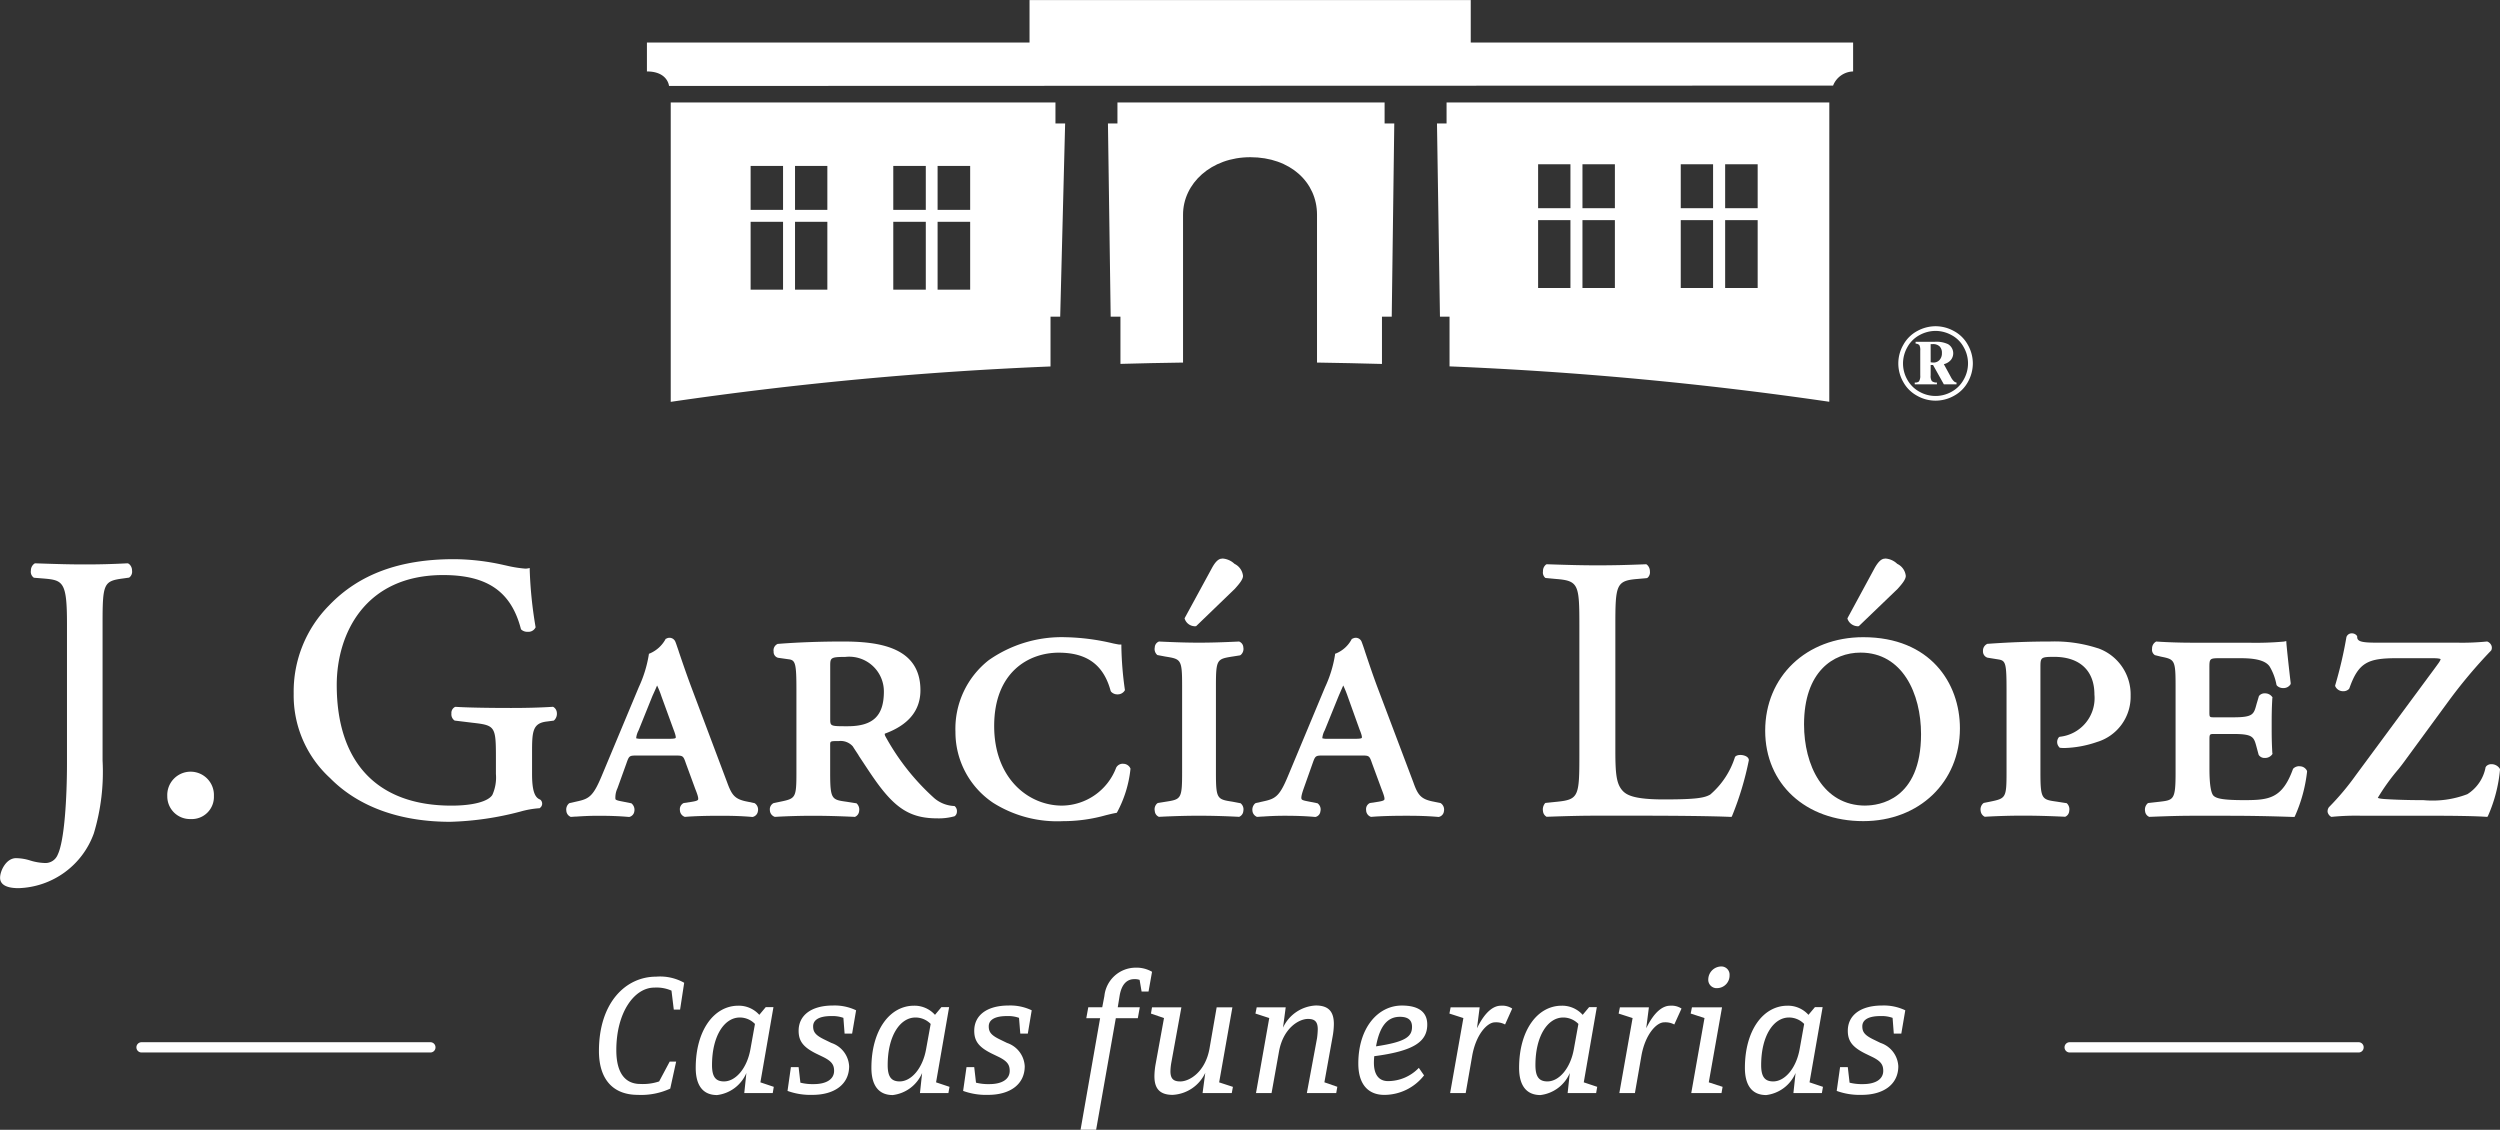
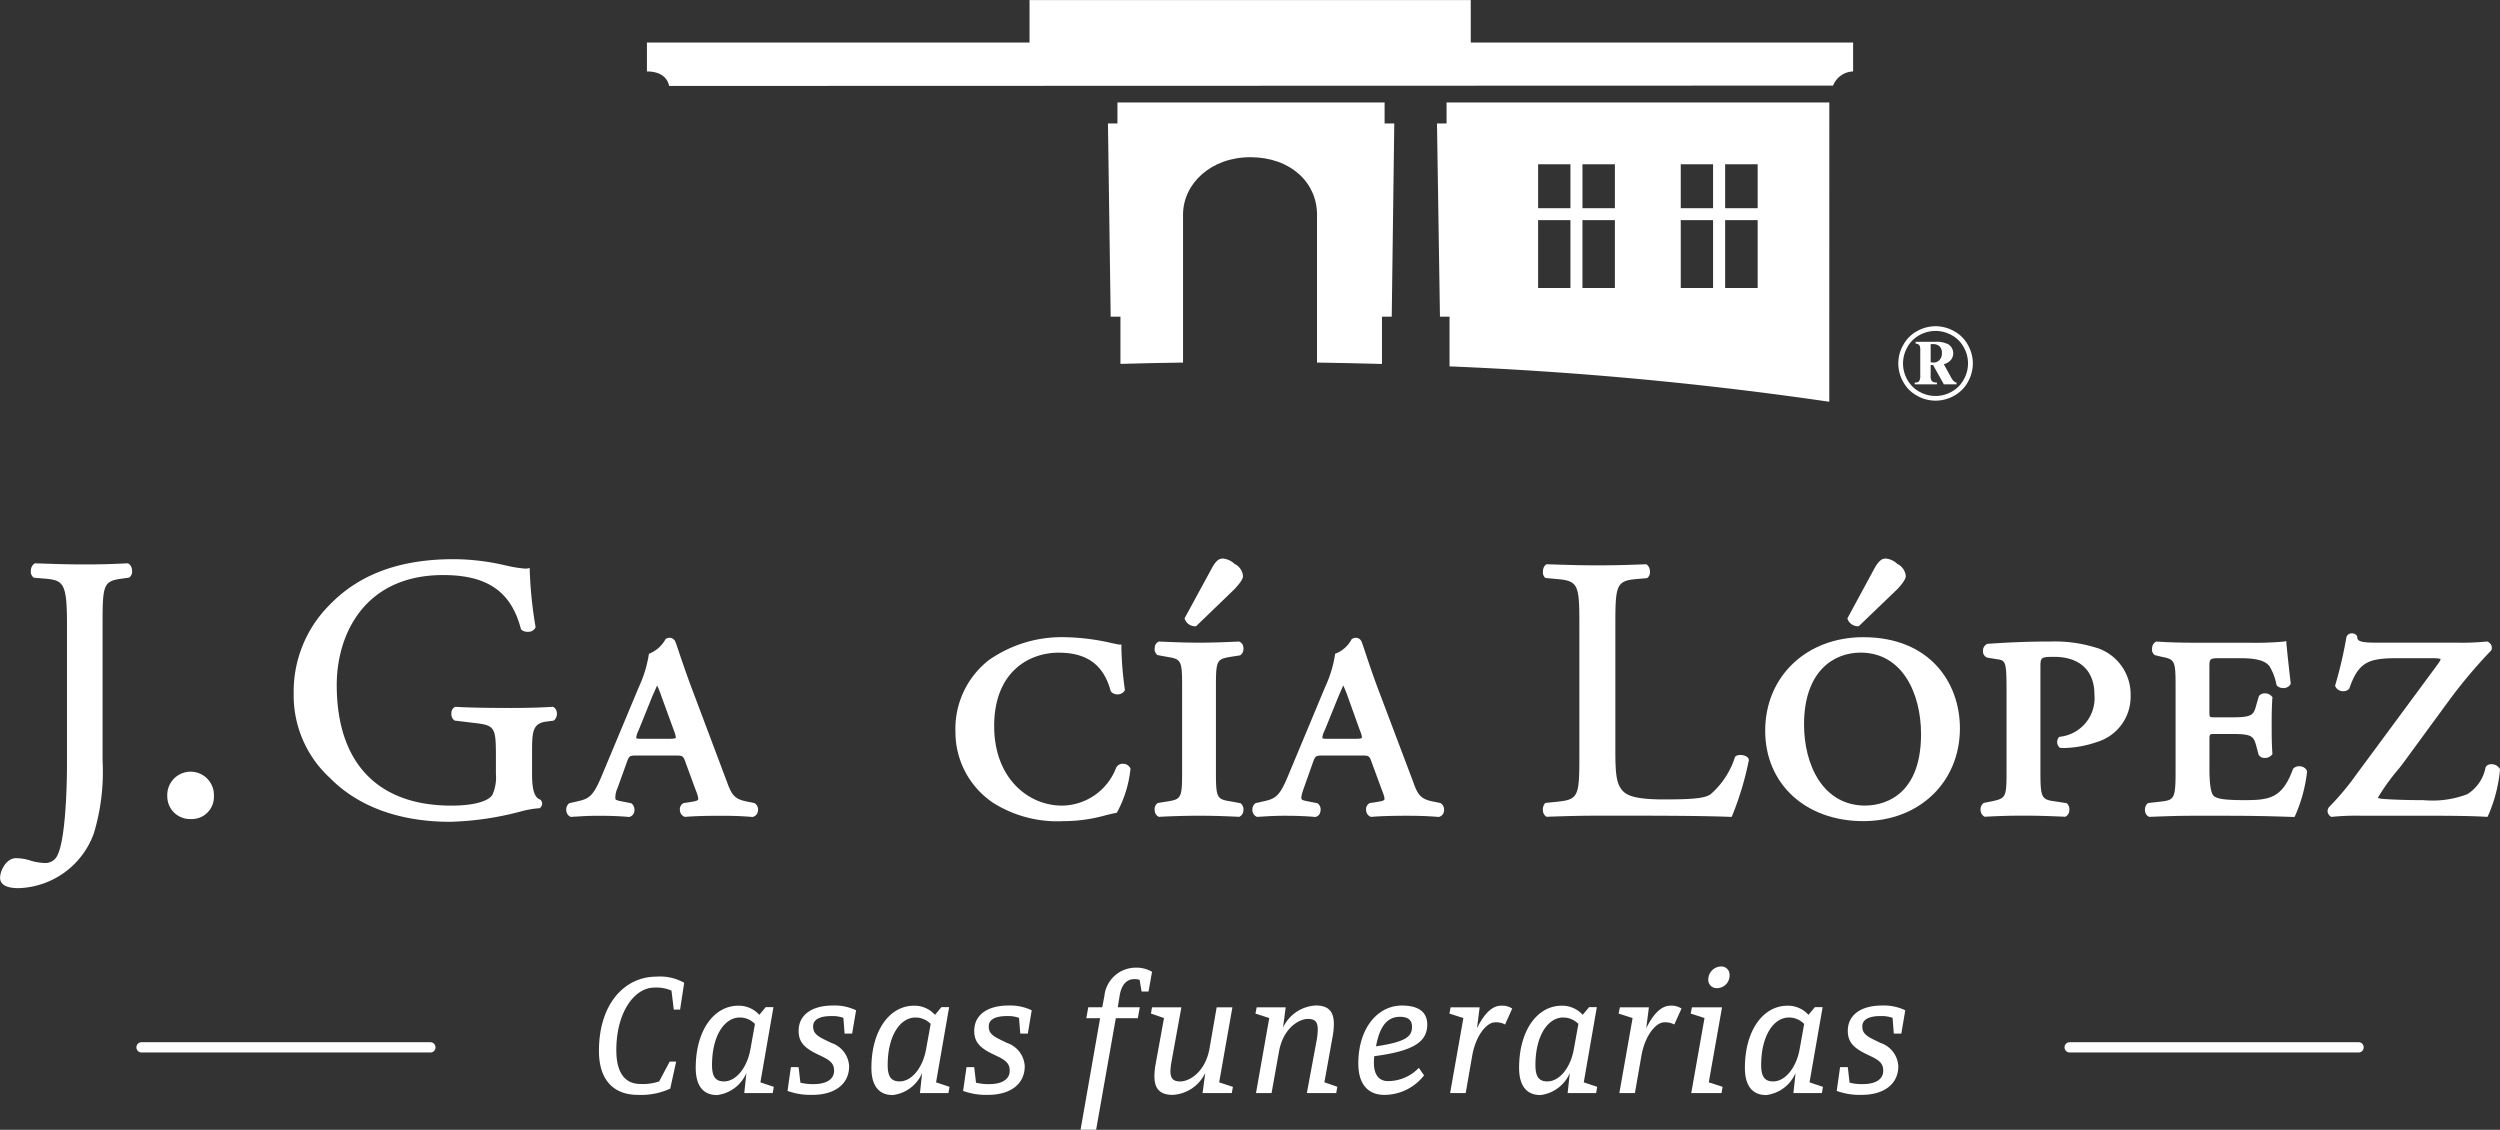
<svg xmlns="http://www.w3.org/2000/svg" id="Grupo_15228" data-name="Grupo 15228" width="208.784px" height="94.351px" viewBox="0 0 208.784 94.351" transform="rotate(0) scale(1, 1)">
  <rect x="0" y="0" width="208.784" height="94.351" fill="#333333" stroke="none" />
  <defs>
    <clipPath id="clip-path">
      <rect id="Rectángulo_7893" width="208.784" height="94.351" transform="translate(0 0)" fill="#ffffff" />
    </clipPath>
  </defs>
  <g id="Grupo_15228-2" transform="translate(0 0)" clip-path="url(#clip-path)">
    <path id="Trazado_75057" d="M3380.1,580.328a3.183,3.183,0,0,1,1.53.4,2.862,2.862,0,0,1,1.166,1.15,3.147,3.147,0,0,1,.42,1.558,3.179,3.179,0,0,1-.412,1.548,2.88,2.88,0,0,1-1.154,1.15,3.151,3.151,0,0,1-1.55.41,3.11,3.11,0,0,1-1.542-.41,2.883,2.883,0,0,1-1.154-1.15,3.11,3.11,0,0,1,.008-3.106,2.878,2.878,0,0,1,1.162-1.15,3.207,3.207,0,0,1,1.527-.4m0,.391a2.811,2.811,0,0,0-1.334.349,2.5,2.5,0,0,0-1.017,1.007,2.764,2.764,0,0,0-.365,1.362,2.736,2.736,0,0,0,.357,1.352,2.538,2.538,0,0,0,1.008,1.006,2.725,2.725,0,0,0,2.7,0,2.528,2.528,0,0,0,1-1.006,2.716,2.716,0,0,0,0-2.714,2.471,2.471,0,0,0-1.017-1.007,2.8,2.8,0,0,0-1.338-.349m-1.66.91h1.585a2.3,2.3,0,0,1,1.115.192.885.885,0,0,1,.247,1.323,1.1,1.1,0,0,1-.588.353l.6,1.1a1.225,1.225,0,0,0,.271.355.4.4,0,0,0,.188.078v.149h-1.06l-.9-1.613h-.2v.867a.763.763,0,0,0,.1.479.625.625,0,0,0,.424.118v.149h-1.853v-.149a.479.479,0,0,0,.35-.09.817.817,0,0,0,.11-.506v-2.068a.875.875,0,0,0-.075-.459.46.46,0,0,0-.314-.126Zm1.26,1.711a1.843,1.843,0,0,0,.247.022.658.658,0,0,0,.491-.214.816.816,0,0,0,.2-.577.744.744,0,0,0-.192-.557.79.79,0,0,0-.584-.192h-.165Z" transform="translate(-3218.457 -553.084)" fill="#ffffff" />
    <path id="Trazado_75058" d="M1152.643,7.174l97.218-.03a1.85,1.85,0,0,1,1.672-1.181V3.55H1219.6V0h-36.847V3.55H1150.8V5.963c1.746,0,1.845,1.211,1.845,1.211" transform="translate(-1096.773 0.004)" fill="#ffffff" />
    <path id="Trazado_75059" d="M1977.242,191.693c0-2.6,2.339-4.8,5.616-4.8,3.359,0,5.573,2.107,5.573,4.8v12.35c1.817.031,3.63.063,5.424.116v-3.948h.816l.212-16.135h-.808v-1.752h-22.311v1.752h-.793l.228,16.135h.816v3.942c1.731-.051,3.477-.084,5.227-.11Z" transform="translate(-1878.442 -173.764)" fill="#ffffff" />
-     <path id="Trazado_75060" d="M1224.9,200.211h.808l.412-16.135h-.808v-1.752h-32.13v25a304.607,304.607,0,0,1,31.718-2.955Zm-22.338-2.254h-2.708v-5.669h2.708Zm0-6.668h-2.708v-3.665h2.708Zm3.7,6.668h-2.7v-5.669h2.7Zm0-6.668h-2.7v-3.665h2.7Zm8.222,6.668h-2.716v-5.671h2.716Zm0-6.668h-2.716v-3.665h2.716Zm3.705,6.668h-2.72v-5.671h2.72Zm-2.72-10.333h2.72v3.665h-2.72Z" transform="translate(-1137.167 -173.764)" fill="#ffffff" />
    <path id="Trazado_75061" d="M2589.085,182.323H2557.12v1.752h-.8l.248,16.135h.8v4.152a305.141,305.141,0,0,1,31.714,2.955Zm-21.62,15.494h-2.7V192.15h2.7Zm0-6.664h-2.7v-3.669h2.7Zm3.712,6.664h-2.708V192.15h2.708Zm0-6.664h-2.708v-3.669h2.708Zm8.2,6.664h-2.7V192.15h2.7Zm0-6.664h-2.7v-3.669h2.7Zm3.724,6.664h-2.716V192.15h2.716Zm-2.716-10.333h2.716v3.669h-2.716Z" transform="translate(-2436.312 -173.764)" fill="#ffffff" />
    <path id="Trazado_75062" d="M267.5,1854.485a.423.423,0,0,1-.424.43H242.951a.429.429,0,1,1,0-.858h24.124a.423.423,0,0,1,.424.428" transform="translate(-231.13 -1767.018)" fill="#ffffff" />
    <path id="Trazado_75063" d="M3697.816,1854.485a.421.421,0,0,1-.424.43h-24.128a.429.429,0,0,1,0-.858h24.128a.42.42,0,0,1,.424.428" transform="translate(-3500.418 -1767.018)" fill="#ffffff" />
    <path id="Trazado_75064" d="M1072.226,1740.19h-.526l-.192-1.585a3.1,3.1,0,0,0-1.436-.253c-1.66,0-3.171,2.064-3.171,5.22,0,1.929.75,2.828,2.006,2.828a4.235,4.235,0,0,0,1.57-.212l.883-1.658h.538l-.494,2.258a5.809,5.809,0,0,1-2.708.522c-2.033,0-3.246-1.256-3.246-3.664,0-4.052,2.245-6.207,4.772-6.207a4.107,4.107,0,0,1,2.347.51Z" transform="translate(-1015.43 -1655.874)" fill="#ffffff" />
    <path id="Trazado_75065" d="M1244.088,1796.361h-2.378l.177-1.676a3.055,3.055,0,0,1-2.449,1.841c-1.185,0-1.782-.809-1.782-2.272,0-3.112,1.511-5.19,3.56-5.19a2.293,2.293,0,0,1,1.75.763l.538-.644h.644l-1.091,6.281,1.118.375Zm-2.755-6.311c-1.268,0-2.316,1.511-2.316,3.977,0,.987.314,1.36,1,1.36.973,0,1.931-1.091,2.213-2.72l.373-2.08a1.761,1.761,0,0,0-1.272-.538" transform="translate(-1179.554 -1705.074)" fill="#ffffff" />
    <path id="Trazado_75066" d="M1406.319,1791.115h-.628l-.1-1.317a2.7,2.7,0,0,0-1.016-.149c-1.048,0-1.511.343-1.511.854,0,.479.192.746.969,1.12l.553.269a2.167,2.167,0,0,1,1.484,1.945c0,1.525-1.244,2.392-3.053,2.392a5.6,5.6,0,0,1-2.092-.33l.282-1.988h.644l.149,1.3a4.23,4.23,0,0,0,1.123.12c1.06,0,1.691-.418,1.691-1.107,0-.508-.2-.807-.93-1.167l-.553-.267c-1.091-.54-1.479-1.048-1.479-1.915,0-1.272,1.032-2.108,2.873-2.108a4.149,4.149,0,0,1,1.927.4Z" transform="translate(-1335.156 -1704.793)" fill="#ffffff" />
    <path id="Trazado_75067" d="M1556.575,1796.361H1554.2l.18-1.676a3.066,3.066,0,0,1-2.453,1.841c-1.181,0-1.782-.809-1.782-2.272,0-3.112,1.51-5.19,3.559-5.19a2.294,2.294,0,0,1,1.751.763l.537-.644h.644l-1.091,6.281,1.123.375Zm-2.751-6.311c-1.271,0-2.319,1.511-2.319,3.977,0,.987.314,1.36,1,1.36.973,0,1.931-1.091,2.213-2.72l.377-2.08a1.774,1.774,0,0,0-1.272-.538" transform="translate(-1477.371 -1705.074)" fill="#ffffff" />
    <path id="Trazado_75068" d="M1718.806,1791.115h-.628l-.106-1.317a2.7,2.7,0,0,0-1.017-.149c-1.048,0-1.511.343-1.511.854,0,.479.192.746.973,1.12l.553.269a2.168,2.168,0,0,1,1.479,1.945c0,1.525-1.24,2.392-3.053,2.392a5.612,5.612,0,0,1-2.092-.33l.283-1.988h.644l.149,1.3a4.229,4.229,0,0,0,1.123.12c1.063,0,1.691-.418,1.691-1.107,0-.508-.2-.807-.926-1.167l-.553-.267c-1.1-.54-1.483-1.048-1.483-1.915,0-1.272,1.032-2.108,2.873-2.108a4.146,4.146,0,0,1,1.927.4Z" transform="translate(-1632.97 -1704.793)" fill="#ffffff" />
    <path id="Trazado_75069" d="M1927.833,1723.5h-.581l-.165-.971a1.235,1.235,0,0,0-.447-.061c-.616,0-1.048.434-1.213,1.332l-.165,1.016h1.841l-.165.911H1925.1l-1.644,9.317h-1.3l1.633-9.317h-1.154l.165-.911h1.166l.18-.942a2.633,2.633,0,0,1,2.586-2.365,2.6,2.6,0,0,1,1.393.344Z" transform="translate(-1831.914 -1640.696)" fill="#ffffff" />
    <path id="Trazado_75070" d="M2054.293,1799.106h-2.437l.224-1.689a3.191,3.191,0,0,1-2.723,1.838c-1.091,0-1.523-.538-1.523-1.554a6.091,6.091,0,0,1,.1-1.016l.7-3.844-1.091-.375.09-.522h2.453l-.836,4.592a4.648,4.648,0,0,0-.079.746c0,.659.287.852.824.852.761,0,2.08-.777,2.437-2.735l.6-3.454h1.314l-1.107,6.266,1.15.375Z" transform="translate(-1951.424 -1707.819)" fill="#ffffff" />
    <path id="Trazado_75071" d="M2240.129,1796.079h-2.453l.852-4.592a6.81,6.81,0,0,0,.059-.732c0-.673-.282-.867-.82-.867-.761,0-2.08.777-2.422,2.751l-.616,3.44h-1.3l1.107-6.265-1.154-.375.106-.522h2.422l-.224,1.7a3.185,3.185,0,0,1,2.739-1.852c1.091,0,1.507.538,1.507,1.554a6.09,6.09,0,0,1-.1,1.017l-.691,3.844,1.079.375Z" transform="translate(-2128.536 -1704.793)" fill="#ffffff" />
    <path id="Trazado_75072" d="M2417.708,1793c-.016.194-.028.373-.028.538,0,1.048.448,1.542,1.182,1.542a3.567,3.567,0,0,0,2.57-1.106l.436.628a4.218,4.218,0,0,1-3.32,1.629c-1.319,0-2.17-.852-2.17-2.618,0-2.99,1.644-4.843,3.634-4.843,1.436,0,2.123.567,2.123,1.583,0,1.437-1.122,2.214-4.427,2.647m2.139-3.289c-1,0-1.676.718-1.99,2.467,2.5-.375,3.006-.822,3.006-1.631,0-.538-.3-.836-1.017-.836" transform="translate(-2302.94 -1704.793)" fill="#ffffff" />
    <path id="Trazado_75073" d="M2583.038,1790.633a1.571,1.571,0,0,0-.852-.179c-.628,0-1.586,1-1.9,2.826l-.537,3.081h-1.3l1.107-6.265-1.166-.375.1-.522h2.425l-.223,1.749c.671-1.375,1.373-1.884,2-1.884a1.5,1.5,0,0,1,.942.239Z" transform="translate(-2457.344 -1705.074)" fill="#ffffff" />
    <path id="Trazado_75074" d="M2708.88,1796.361H2706.5l.181-1.676a3.066,3.066,0,0,1-2.453,1.841c-1.182,0-1.782-.809-1.782-2.272,0-3.112,1.511-5.19,3.56-5.19a2.293,2.293,0,0,1,1.75.763l.538-.644h.644l-1.091,6.281,1.122.375Zm-2.751-6.311c-1.271,0-2.319,1.511-2.319,3.977,0,.987.314,1.36,1,1.36.973,0,1.931-1.091,2.213-2.72l.376-2.08a1.774,1.774,0,0,0-1.271-.538" transform="translate(-2575.581 -1705.074)" fill="#ffffff" />
    <path id="Trazado_75075" d="M2884.071,1790.633a1.563,1.563,0,0,0-.852-.179c-.628,0-1.585,1-1.9,2.826l-.537,3.081h-1.3l1.107-6.265-1.166-.375.106-.522h2.421l-.223,1.749c.671-1.375,1.377-1.884,2.006-1.884a1.512,1.512,0,0,1,.942.239Z" transform="translate(-2744.245 -1705.074)" fill="#ffffff" />
    <path id="Trazado_75076" d="M3010.234,1729.873h-2.527l1.106-6.265-1.154-.375.106-.522h2.512l-1.107,6.266,1.154.375Zm-.345-8.763a.7.7,0,0,1-.761-.748,1.1,1.1,0,0,1,1.06-1.062.686.686,0,0,1,.718.734,1.05,1.05,0,0,1-1.017,1.075" transform="translate(-2866.464 -1638.587)" fill="#ffffff" />
    <path id="Trazado_75077" d="M3110.557,1796.361h-2.378l.18-1.676a3.066,3.066,0,0,1-2.453,1.841c-1.181,0-1.778-.809-1.778-2.272,0-3.112,1.511-5.19,3.56-5.19a2.285,2.285,0,0,1,1.747.763l.542-.644h.643l-1.095,6.281,1.122.375Zm-2.751-6.311c-1.271,0-2.32,1.511-2.32,3.977,0,.987.318,1.36,1.005,1.36.969,0,1.927-1.091,2.213-2.72l.373-2.08a1.768,1.768,0,0,0-1.271-.538" transform="translate(-2958.405 -1705.074)" fill="#ffffff" />
    <path id="Trazado_75078" d="M3272.793,1791.115h-.628l-.1-1.317a2.714,2.714,0,0,0-1.021-.149c-1.044,0-1.507.343-1.507.854,0,.479.192.746.969,1.12l.553.269a2.167,2.167,0,0,1,1.484,1.945c0,1.525-1.244,2.392-3.053,2.392a5.6,5.6,0,0,1-2.092-.33l.282-1.988h.644l.149,1.3a4.23,4.23,0,0,0,1.123.12c1.059,0,1.688-.418,1.688-1.107,0-.508-.192-.807-.927-1.167l-.553-.267c-1.091-.54-1.479-1.048-1.479-1.915,0-1.272,1.032-2.108,2.873-2.108a4.146,4.146,0,0,1,1.927.4Z" transform="translate(-3114.008 -1704.793)" fill="#ffffff" />
    <path id="Trazado_75079" d="M544.126,1007.083l-.043.008c-1.095.067-2.194.094-3.442.094-2.017,0-3.748-.035-4.631-.094l-.039,0-.035.018a.556.556,0,0,0-.282.544.617.617,0,0,0,.271.585l1.487.181c1.907.216,1.958.3,1.958,2.975v1.3a3.534,3.534,0,0,1-.3,1.756c-.361.557-1.644.891-3.418.891-6.165,0-9.576-3.577-9.576-10.076,0-4.234,2.327-9.18,8.889-9.18,3.685,0,5.675,1.381,6.487,4.486l.008.027.035.047a.741.741,0,0,0,.53.177.652.652,0,0,0,.64-.338l.02-.037-.008-.047a34.886,34.886,0,0,1-.483-4.688V995.5l-.2.035a1.024,1.024,0,0,1-.157.014,10.341,10.341,0,0,1-1.609-.259l-.189-.041a19.211,19.211,0,0,0-4.172-.491c-4.529,0-7.931,1.256-10.423,3.854a10.225,10.225,0,0,0-2.963,7.374,9.344,9.344,0,0,0,3.034,7.05c2.363,2.4,5.832,3.656,10.043,3.656a25.471,25.471,0,0,0,5.848-.852,7.646,7.646,0,0,1,1.55-.279h.059l.039-.035a.43.43,0,0,0,.177-.32.441.441,0,0,0-.133-.347l-.051-.033c-.467-.177-.659-.82-.659-2.137v-1.821c0-1.717.047-2.412,1.232-2.551l.565-.074h.008l.047-.035a.749.749,0,0,0,.22-.612.608.608,0,0,0-.275-.485Z" transform="translate(-497.954 -948.06)" fill="#ffffff" />
    <path id="Trazado_75080" d="M1023.121,1148.542l-.573-.12c-1.075-.2-1.323-.528-1.719-1.609l-2.92-7.763c-.475-1.256-.856-2.39-1.111-3.141l-.031-.1c-.149-.432-.22-.649-.263-.742a.525.525,0,0,0-.742-.271l-.071.027-.031.063a2.694,2.694,0,0,1-1.264,1.142l-.1.039-.016.106a10.315,10.315,0,0,1-.832,2.684l-3.12,7.468c-.655,1.554-1,1.833-1.88,2.037l-.765.173-.051.02a.667.667,0,0,0-.235.616.583.583,0,0,0,.322.495l.047.026.043-.006c.122,0,.251-.02.4-.023h.047c.5-.036,1.13-.067,1.817-.067.91,0,1.746.025,2.567.1l.027-.006a.543.543,0,0,0,.408-.459.686.686,0,0,0-.247-.677l-.93-.186c-.216-.043-.361-.09-.4-.161a1.79,1.79,0,0,1,.169-.907l.75-2.084c.228-.651.243-.651.938-.651h3.085c.7,0,.718,0,.942.655l.777,2.119c.153.386.306.789.236.918-.055.094-.326.141-.518.173l-.659.1-.035.01a.575.575,0,0,0-.3.583.606.606,0,0,0,.393.559l.035.01.02-.006c.816-.065,1.77-.09,2.916-.09,1.02,0,1.77.02,2.7.1l.028-.006a.565.565,0,0,0,.424-.491.634.634,0,0,0-.267-.649m-6.613-5.453c-.043.071-.412.071-.585.071h-2.245a1.467,1.467,0,0,1-.459-.043,1.7,1.7,0,0,1,.2-.657l1.162-2.886c.192-.412.31-.691.385-.867a7.8,7.8,0,0,1,.369.922l1.009,2.769c.059.147.231.608.169.693" transform="translate(-960.101 -1081.468)" fill="#ffffff" />
-     <path id="Trazado_75081" d="M1384.976,1154.968l-.067-.008a2.75,2.75,0,0,1-1.621-.642,19.546,19.546,0,0,1-4.085-5.157c-.008-.014-.09-.155-.055-.243,1.974-.72,2.971-1.937,2.971-3.624,0-3.611-3.461-4.07-6.475-4.07-1.809,0-3.65.059-5.447.2a.585.585,0,0,0-.338.64.5.5,0,0,0,.365.518l.914.13c.549.071.624.385.624,2.586v6.886c0,2.131-.075,2.156-1.389,2.427l-.522.11a.584.584,0,0,0-.306.583.6.6,0,0,0,.4.559l.023.01.024-.006c1.154-.065,2.166-.09,3.179-.09.977,0,2.037.026,3.434.09l.039.006.027-.014a.577.577,0,0,0,.33-.483.7.7,0,0,0-.22-.639l-.824-.13c-1.244-.173-1.377-.192-1.377-2.423v-2.306c0-.339,0-.341.73-.341a1.361,1.361,0,0,1,1.154.436c.141.224.3.463.463.71l.055.1c.6.9,1.244,1.917,1.868,2.71,1.448,1.848,2.677,2.5,4.682,2.5a4.926,4.926,0,0,0,1.429-.173l.035-.022a.466.466,0,0,0,.169-.345.548.548,0,0,0-.145-.442Zm-5.91-9.576c0,2.041-.9,2.908-3.034,2.908-1.448,0-1.448,0-1.448-.636v-4.417c0-.661.043-.736,1.252-.736a2.9,2.9,0,0,1,3.23,2.881" transform="translate(-1305.25 -1087.649)" fill="#ffffff" />
    <path id="Trazado_75082" d="M1713.692,1144.1a.626.626,0,0,0-.573.328,4.893,4.893,0,0,1-4.521,3.169c-2.818,0-5.667-2.282-5.667-6.646,0-4.517,2.9-6.126,5.385-6.126,2.362,0,3.755,1.012,4.344,3.2l.023.039.012.02a.706.706,0,0,0,.534.224.692.692,0,0,0,.608-.326l.015-.047-.012-.057a28.65,28.65,0,0,1-.286-3.55v-.181h-.169c-.047,0-.255-.041-.459-.082l-.059-.012a18.5,18.5,0,0,0-3.94-.518,10.612,10.612,0,0,0-6.448,1.915,7.278,7.278,0,0,0-2.782,5.993,7.1,7.1,0,0,0,3.155,5.926,10.032,10.032,0,0,0,5.82,1.527,13.223,13.223,0,0,0,3.6-.5c.31-.075.569-.141.824-.184l.067-.012.043-.063a9.737,9.737,0,0,0,1.107-3.593v-.045l-.024-.047a.654.654,0,0,0-.593-.347" transform="translate(-1619.904 -1080.318)" fill="#ffffff" />
    <path id="Trazado_75083" d="M2060.515,1142.362l.632-.1.055-.027a.657.657,0,0,0,.228-.636.543.543,0,0,0-.326-.481l-.035-.016-.031.006c-1.417.067-2.378.094-3.308.094s-1.888-.027-3.308-.094l-.031-.006-.035.016a.546.546,0,0,0-.322.481.655.655,0,0,0,.216.636l.687.13c1.279.208,1.381.224,1.381,2.417v7.282c0,2.2-.1,2.223-1.381,2.423l-.624.1-.063.026a.652.652,0,0,0-.216.64.567.567,0,0,0,.322.483l.035.014.031-.006c1.326-.065,2.319-.09,3.308-.09,1.008,0,2.052.026,3.308.09l.031.006.035-.014a.564.564,0,0,0,.326-.483.653.653,0,0,0-.228-.64l-.675-.13c-1.287-.2-1.385-.224-1.385-2.423v-7.282c0-2.194.1-2.209,1.373-2.417" transform="translate(-1957.595 -1087.53)" fill="#ffffff" />
    <path id="Trazado_75084" d="M2243.714,1148.542l-.573-.12c-1.072-.2-1.338-.528-1.719-1.609l-2.932-7.763c-.475-1.256-.847-2.39-1.1-3.141l-.031-.1c-.141-.432-.224-.649-.259-.742a.521.521,0,0,0-.738-.271l-.079.027-.035.063a2.593,2.593,0,0,1-1.26,1.142l-.106.039-.008.106a10.117,10.117,0,0,1-.828,2.684l-3.116,7.468c-.651,1.554-.989,1.833-1.9,2.037l-.753.169-.059.023a.7.7,0,0,0-.239.616.6.6,0,0,0,.333.495l.047.026.035-.006c.13,0,.267-.02.408-.023h.039c.5-.036,1.13-.067,1.825-.067.906,0,1.739.025,2.559.1l.039-.006a.527.527,0,0,0,.392-.459.638.638,0,0,0-.239-.677l-.93-.186c-.216-.043-.365-.09-.4-.161-.075-.133.051-.538.181-.907l.738-2.084c.231-.651.247-.651.946-.651h3.092c.687,0,.7,0,.927.655l.781,2.119c.149.386.31.793.24.918-.043.07-.208.124-.526.173l-.655.1-.035.01a.557.557,0,0,0-.3.583.594.594,0,0,0,.385.559l.035.01.028-.006c.816-.065,1.762-.09,2.908-.09,1.028,0,1.773.02,2.7.1l.028-.006a.548.548,0,0,0,.416-.491.644.644,0,0,0-.263-.649m-6.609-5.453c-.047.071-.42.071-.589.071h-2.245a1.393,1.393,0,0,1-.455-.043,1.629,1.629,0,0,1,.2-.657l1.17-2.886c.192-.437.306-.706.381-.867a9.376,9.376,0,0,1,.373.922l.993,2.769c.169.4.22.638.177.693" transform="translate(-2123.385 -1081.468)" fill="#ffffff" />
    <path id="Trazado_75085" d="M2761.1,1019.719a.648.648,0,0,0-.385.108l-.051.073a6.833,6.833,0,0,1-2.064,3.124c-.487.278-1.166.406-3.877.406-2.39,0-3.057-.336-3.411-.695-.542-.567-.635-1.385-.635-3.383v-10.419c0-3.389.055-3.769,1.817-3.913l.789-.069.063-.026h.016a.61.61,0,0,0,.2-.547.714.714,0,0,0-.275-.575l-.047-.012h-.039c-1.543.063-2.688.09-3.991.09-1.244,0-2.319-.026-4.219-.09h-.047l-.039.012a.673.673,0,0,0-.271.575.591.591,0,0,0,.189.547l.031.012.868.082c1.891.147,1.95.475,1.95,3.913v10.8c0,3.389-.059,3.7-1.8,3.885l-1.04.106-.04.043a.809.809,0,0,0-.157.648.581.581,0,0,0,.267.443l.039.026.047-.006c1.853-.065,2.869-.09,4.219-.09h2.99c3.571,0,6.519.031,8.073.1h.114l.051-.1a25.549,25.549,0,0,0,1.39-4.627c0-.314-.424-.445-.722-.445" transform="translate(-2615.773 -956.667)" fill="#ffffff" />
    <path id="Trazado_75086" d="M3287.29,999.371a.469.469,0,0,0,.055-.006l.066-.008,3.226-3.1c.42-.457.695-.82.695-1.095a1.259,1.259,0,0,0-.714-1.008,1.579,1.579,0,0,0-.969-.442.165.165,0,0,0-.075.01c-.274,0-.55.259-.852.8l-2.249,4.152-.016.026.016.069a.924.924,0,0,0,.817.595" transform="translate(-3132.173 -947.065)" fill="#ffffff" />
    <path id="Trazado_75087" d="M3148.351,1133.532c-4.745,0-8.19,3.281-8.19,7.81,0,4.443,3.375,7.551,8.19,7.551,4.678,0,8.073-3.257,8.073-7.749,0-3.789-2.492-7.612-8.073-7.612m.172,14.064c-3.54,0-5.117-3.4-5.117-6.776,0-4.415,2.445-6,4.721-6,3.5,0,5.05,3.422,5.05,6.807,0,5.536-3.563,5.965-4.654,5.965" transform="translate(-2992.744 -1080.318)" fill="#ffffff" />
    <path id="Trazado_75088" d="M3533.123,1141.781a11.635,11.635,0,0,0-3.956-.557c-1.684,0-3.34.059-5.212.192l-.035,0a.619.619,0,0,0-.369.606.544.544,0,0,0,.369.551l.973.157c.557.106.624.361.624,2.559v6.886c0,2.131-.074,2.156-1.386,2.427l-.5.1-.047.024a.677.677,0,0,0-.228.639.609.609,0,0,0,.326.487l.035.01.047-.006c1.146-.065,2.155-.09,3.163-.09.969,0,2.037.026,3.431.09l.039.006.043-.014a.562.562,0,0,0,.314-.483.686.686,0,0,0-.212-.639l-.833-.13c-1.232-.173-1.362-.192-1.362-2.423v-8.738c0-.879,0-.93,1.15-.93,2.127,0,3.359,1.146,3.359,3.138a3.244,3.244,0,0,1-2.88,3.534l-.039.01-.051.035a.625.625,0,0,0,.039.834l.04.047.063,0a3.073,3.073,0,0,0,.322.016,9.02,9.02,0,0,0,2.712-.5,3.946,3.946,0,0,0,2.818-3.875,4.087,4.087,0,0,0-2.755-3.968" transform="translate(-3357.944 -1087.649)" fill="#ffffff" />
    <path id="Trazado_75089" d="M3828.833,1150.76a.706.706,0,0,0-.514.2l-.028.051c-.895,2.461-2.005,2.582-4.069,2.582-1.868,0-2.359-.149-2.583-.392-.149-.181-.318-.711-.318-2.225v-2.341c0-.567,0-.567.436-.567h1.526c1.684,0,1.743.236,1.975,1.1l.168.626.027.049a.587.587,0,0,0,.5.228.733.733,0,0,0,.608-.3l.028-.051-.016-.057c-.055-.938-.055-1.519-.055-2.325,0-.742,0-1.327.055-2.26l.016-.063-.028-.039a.718.718,0,0,0-.608-.3.585.585,0,0,0-.5.226l-.2.675c-.232.867-.291,1.1-1.975,1.1h-1.526c-.436,0-.436,0-.436-.473V1142.6c0-.861,0-.861.993-.861h1.428c.753,0,2.151,0,2.614.7a4.539,4.539,0,0,1,.565,1.515l.024.051.008.016a.715.715,0,0,0,.534.212.678.678,0,0,0,.612-.318l.012-.051,0-.047c-.173-1.442-.326-2.935-.357-3.308l-.012-.2-.2.043a26.719,26.719,0,0,1-2.979.094h-4.619c-1.067,0-2.1-.035-3.006-.094l-.059-.006-.032.02a.653.653,0,0,0-.313.591.529.529,0,0,0,.239.528l.5.124c1.134.232,1.224.255,1.224,2.417v7.282c0,2.266-.157,2.282-1.366,2.423l-.895.1-.055.016-.008.01a.691.691,0,0,0-.224.64.571.571,0,0,0,.326.483l.04.014.035-.006c1.5-.059,2.527-.09,3.595-.09h2.861c1.7,0,3.415.025,5.514.1h.11l.047-.092a12.487,12.487,0,0,0,1-3.673v-.039l0-.035a.664.664,0,0,0-.64-.391" transform="translate(-3636.802 -1086.771)" fill="#ffffff" />
    <path id="Trazado_75090" d="M4155.064,1137.938a.823.823,0,0,0-.7-.373.578.578,0,0,0-.436.181l-.024.041-.02.018a3.389,3.389,0,0,1-1.526,2.265,8.146,8.146,0,0,1-3.654.5c-1.735,0-2.869-.067-3.273-.094-.491-.035-.545-.1-.545-.1h-.008a17.409,17.409,0,0,1,1.746-2.419c.18-.226.313-.4.373-.483l3.737-5.1a42.053,42.053,0,0,1,3.583-4.276l.035-.035a.5.5,0,0,0,.012-.416.6.6,0,0,0-.337-.322l-.04-.006-.047.006a20.622,20.622,0,0,1-2.347.094h-6.6c-1.3,0-1.836-.045-1.836-.473v-.049l-.016-.043a.515.515,0,0,0-.435-.214.457.457,0,0,0-.448.314,34.9,34.9,0,0,1-.93,4l-.016.063.024.065a.714.714,0,0,0,.663.39.642.642,0,0,0,.471-.187l.036-.057c.765-2.184,1.578-2.514,3.983-2.514h2.963c.6,0,.66.073.667.077s.016.071-.165.33c-.134.188-.5.69-.9,1.224l-.125.172c-.408.551-.868,1.179-1.024,1.385l-4.874,6.6a21.84,21.84,0,0,1-2.233,2.655.578.578,0,0,0-.109.412.62.62,0,0,0,.258.369l.056.029.063-.006a20.28,20.28,0,0,1,2.441-.09h5.679c2.253,0,3.846.029,4.741.09l.1.006.055-.084a12.27,12.27,0,0,0,1-3.836v-.062Z" transform="translate(-3946.3 -1073.746)" fill="#ffffff" />
    <path id="Trazado_75091" d="M2108.143,999.371h.012c.016,0,.039-.006.067-.006l.062-.008,3.214-3.1c.42-.457.7-.82.7-1.095a1.262,1.262,0,0,0-.71-1.008,1.622,1.622,0,0,0-.969-.442.324.324,0,0,0-.09.01c-.271,0-.546.259-.836.8l-2.26,4.152-.016.026.023.073a.905.905,0,0,0,.8.591" transform="translate(-2008.39 -947.065)" fill="#ffffff" />
    <path id="Trazado_75092" d="M10.726,1002.146l-.051-.027-.055,0c-1.3.067-2.351.092-3.512.092-1.244,0-2.237-.026-4.132-.092l-.055,0-.051.026a.7.7,0,0,0-.29.585.6.6,0,0,0,.208.561l.047.031.824.067c1.6.135,1.935.283,1.935,3.736v11.683c0,2.8-.2,6.483-.781,7.656a1.1,1.1,0,0,1-1.04.683,4.61,4.61,0,0,1-1.236-.206,4.08,4.08,0,0,0-1.2-.2c-.824,0-1.33,1.062-1.33,1.638,0,.4.267.867,1.546.867a6.908,6.908,0,0,0,6.287-4.584,17.8,17.8,0,0,0,.726-6.075v-11.467c0-3.312.094-3.52,1.7-3.736l.51-.071.043-.028a.607.607,0,0,0,.208-.561.7.7,0,0,0-.294-.585" transform="translate(0 -955.073)" fill="#ffffff" />
    <path id="Trazado_75093" d="M299.551,1372.79a1.948,1.948,0,0,0-1.947,2.037,1.894,1.894,0,0,0,1.947,1.919,1.849,1.849,0,0,0,1.946-1.919,1.948,1.948,0,0,0-1.946-2.037" transform="translate(-283.633 -1308.344)" fill="#ffffff" />
  </g>
</svg>